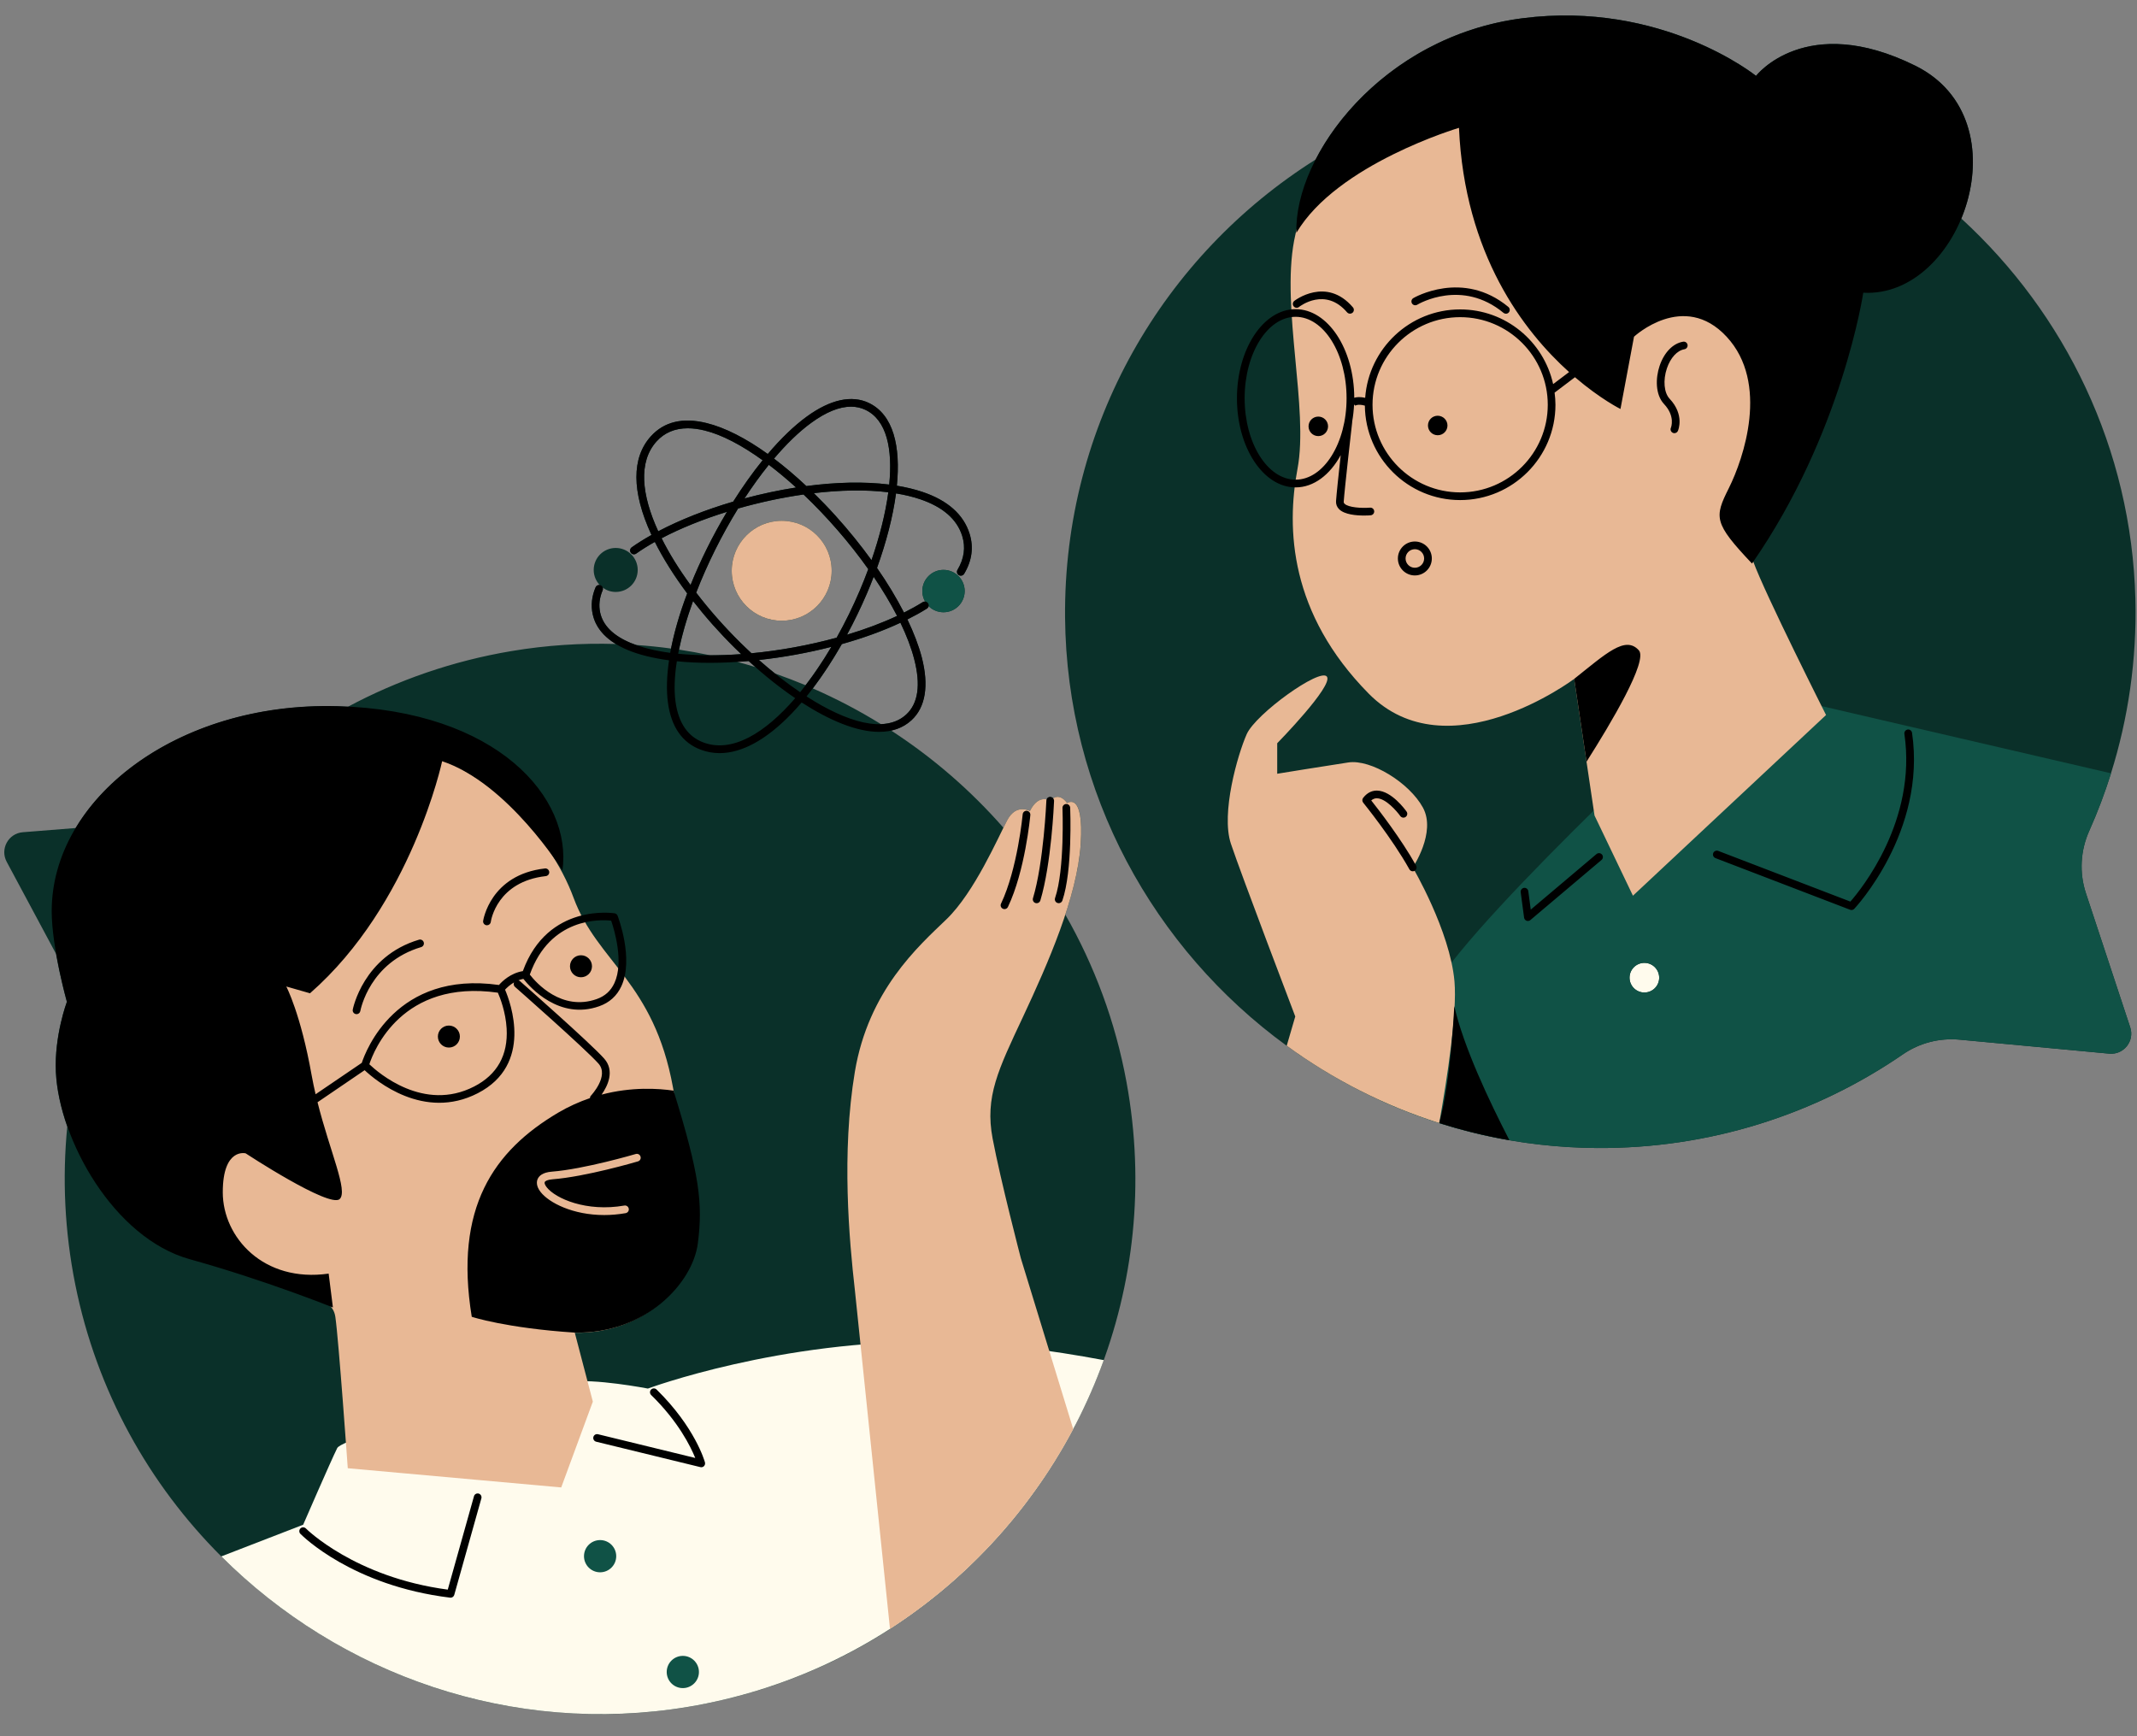
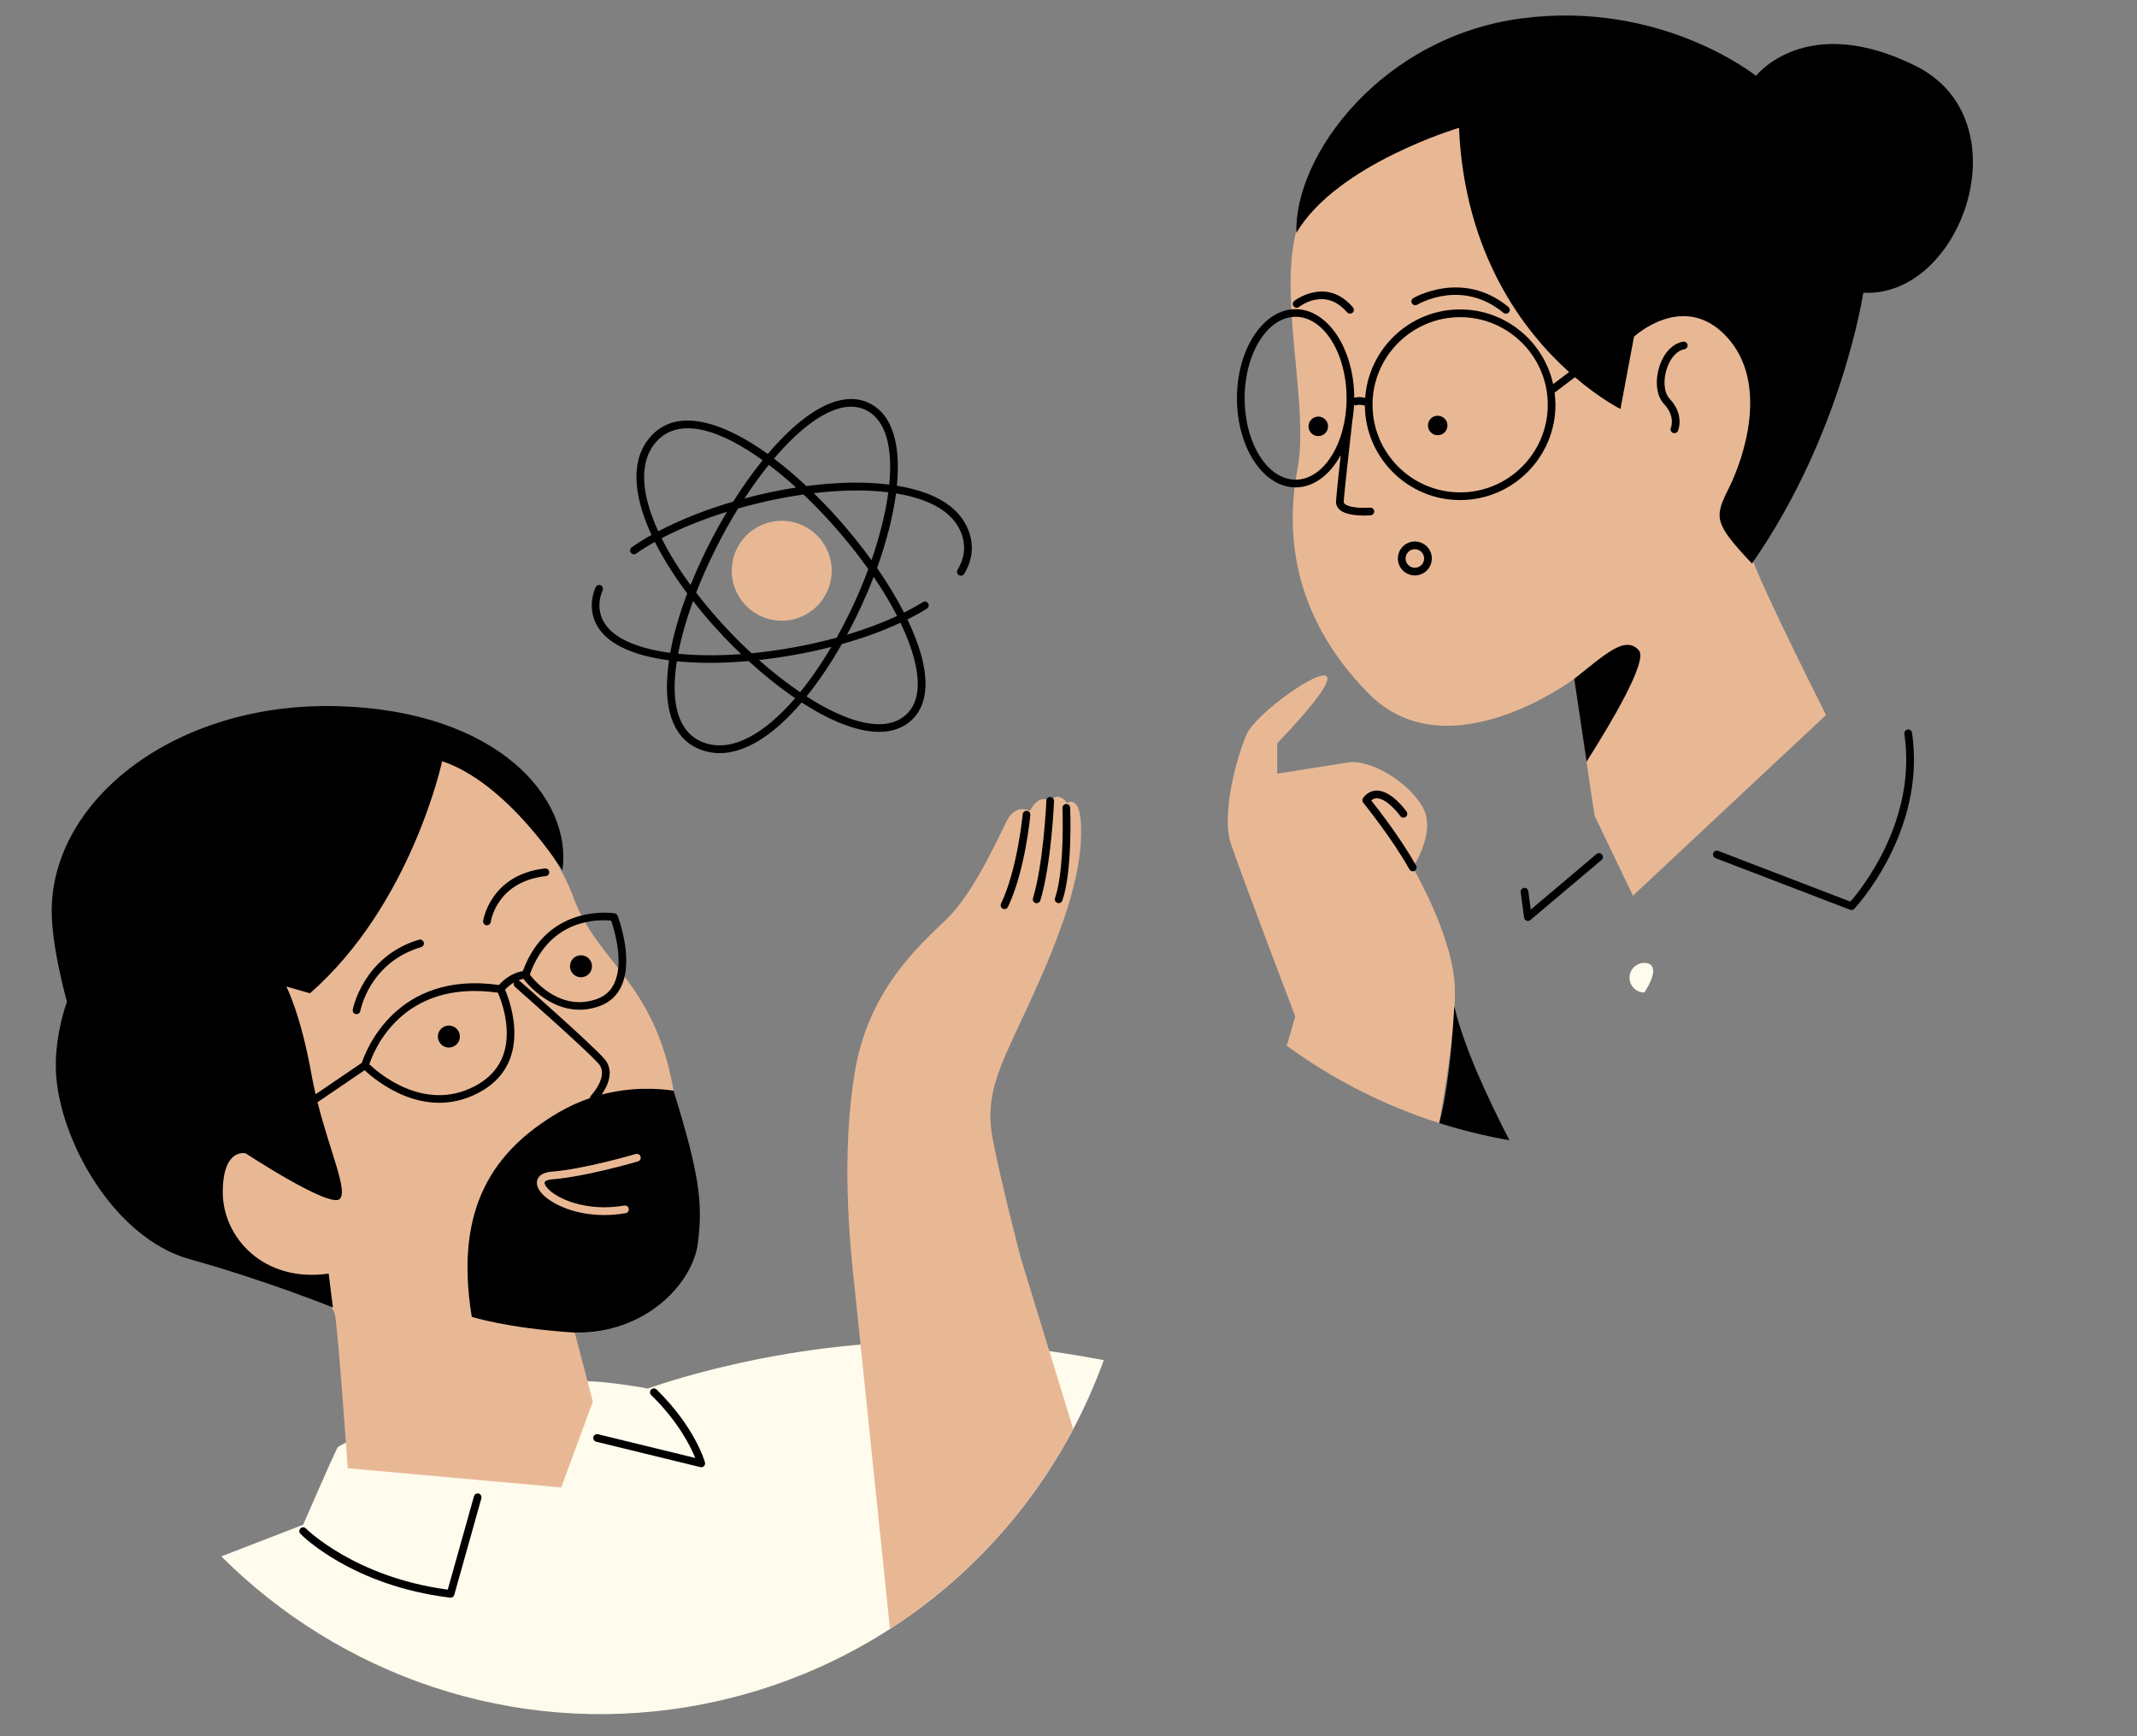
<svg xmlns="http://www.w3.org/2000/svg" fill="#000000" height="404" preserveAspectRatio="xMidYMid meet" version="1" viewBox="-1.0 -3.6 497.3 404.0" width="497.3" zoomAndPan="magnify">
  <rect x="-1.0" y="-3.6" width="497.3" height="404.0" fill="#808080" stroke="none" />
  <g id="change1_1">
-     <path d="M249.54,327.45c0.52-1.02,1.04-2.05,1.53-3.08c0.03-0.07,0.07-0.14,0.1-0.21c0.53-1.11,1.04-2.24,1.54-3.37 c0.13-0.29,0.25-0.58,0.38-0.87c0.37-0.87,0.74-1.74,1.09-2.62c0.13-0.31,0.25-0.63,0.38-0.94c8.25-20.92,10.95-44.34,6.59-68.12 c-2.58-14.07-7.49-27.17-14.24-38.98c1.89-5.74,3.26-11.39,3.59-16.5c0.79-12.35-3.15-9.46-3.15-9.46s-1.46-2.29-3.27-1.11 c-0.16-0.18-0.38-0.3-0.64-0.31c-0.42-0.03-0.73,0.22-0.86,0.56c-0.94-0.21-2.53-0.04-3.9,2.7c0,0-3.15-1.84-5.26,2.1 c-0.25,0.48-0.56,1.09-0.91,1.8c-7.64-8.73-16.45-16.34-26.14-22.63c1.79-0.39,3.39-1.17,4.75-2.43c3.25-3,4.07-8.05,2.37-14.61 c-0.71-2.73-1.85-5.7-3.34-8.82c1.6-0.8,3.13-1.64,4.53-2.52c0.22-0.14,0.35-0.36,0.4-0.59c0.89,0.89,2.12,1.44,3.48,1.44 c2.72,0,4.93-2.21,4.93-4.93c0-2.72-2.21-4.93-4.93-4.93c-2.72,0-4.93,2.21-4.93,4.93c0,0.9,0.26,1.72,0.67,2.45 c-0.19-0.02-0.4,0.01-0.58,0.12c-1.36,0.85-2.83,1.66-4.37,2.44c-1.72-3.36-3.83-6.86-6.28-10.4c2.13-5.92,3.7-11.89,4.42-17.34 c1.99,0.32,3.87,0.77,5.59,1.35c5.29,1.78,8.59,4.65,9.81,8.53c0.83,2.65,0.47,5.31-1.09,7.91c-0.25,0.42-0.12,0.97,0.31,1.23 c0.14,0.09,0.3,0.13,0.46,0.13c0.3,0,0.6-0.16,0.77-0.43c1.83-3.05,2.26-6.21,1.26-9.37c-1.4-4.45-5.08-7.72-10.95-9.69 c-1.84-0.62-3.84-1.09-5.95-1.44c0.9-9.11-0.78-16.5-6.5-19.25c-3.99-1.92-8.99-0.82-14.46,3.16c-2.96,2.15-6.04,5.12-9.08,8.71 c-5.11-3.67-9.97-6.15-14.25-7.2c-5.53-1.36-9.89-0.32-12.97,3.1c-4.49,4.98-4.46,12.86,0.09,22.79c0.02,0.05,0.05,0.1,0.07,0.15 c-1.66,0.93-3.21,1.9-4.6,2.88c-0.4,0.29-0.5,0.84-0.21,1.25c0.29,0.4,0.84,0.5,1.25,0.21c1.31-0.93,2.77-1.84,4.34-2.72 c1.93,3.86,4.5,7.93,7.53,11.99c-1.72,4.53-2.96,8.84-3.75,12.82c-2.68-0.37-5.39-0.64-8.11-0.83c-0.44-0.16-0.89-0.31-1.31-0.48 c-4.05-1.7-6.43-4.07-7.08-7.05c-0.37-1.69-0.18-3.43,0.57-5.19c0.09-0.21,0.08-0.43,0.02-0.63c0.85,0.63,1.89,1.01,3.03,1.01 c2.83,0,5.12-2.29,5.12-5.12c0-2.83-2.29-5.12-5.12-5.12c-2.83,0-5.12,2.29-5.12,5.12c0,1.38,0.55,2.62,1.43,3.54 c-0.41-0.08-0.83,0.11-1,0.51c-0.89,2.1-1.12,4.21-0.67,6.27c0.61,2.79,2.43,5.11,5.38,6.91c-7.99-0.24-16.12,0.28-24.28,1.65 c-13.69,2.3-26.47,6.77-38.06,12.96c-0.84-0.04-1.67-0.09-2.53-0.11c-27.65-0.73-50.66,11.44-60.82,28.33l-12.31,0.98 c-3.36,0.27-5.34,3.9-3.75,6.87l11.49,21.44c1.05,5.98,2.51,11.17,2.51,11.17s-2.96,7.88-2.56,16.36c0.18,3.9,1.11,8.26,2.66,12.68 c-1.17,11.98-0.63,24.35,1.88,36.81c4.99,24.78,17.17,46.44,33.96,63.2h0c0,0,0,0,0.01,0c0.82,0.82,1.65,1.62,2.49,2.41 c0.09,0.09,0.19,0.18,0.29,0.27c0.8,0.75,1.61,1.49,2.43,2.22c0.06,0.05,0.11,0.1,0.17,0.15c2.66,2.36,5.42,4.61,8.27,6.74 c0.11,0.09,0.23,0.17,0.34,0.26c0.85,0.63,1.71,1.25,2.58,1.86c0.1,0.07,0.19,0.14,0.29,0.2c2.89,2.02,5.87,3.92,8.93,5.69 c0.15,0.09,0.3,0.17,0.45,0.26c0.87,0.5,1.76,1,2.64,1.48c0.15,0.08,0.3,0.17,0.45,0.25c2.08,1.12,4.19,2.18,6.34,3.19 c0.01,0.01,0.03,0.01,0.04,0.02c1.01,0.47,2.03,0.93,3.06,1.38c0.2,0.09,0.4,0.17,0.6,0.26c0.87,0.37,1.75,0.74,2.63,1.09 c0.22,0.09,0.43,0.17,0.65,0.26c0.99,0.39,1.98,0.77,2.97,1.14c0.08,0.03,0.15,0.06,0.23,0.09c1.12,0.41,2.25,0.8,3.39,1.18 c0.05,0.02,0.09,0.03,0.14,0.04c1.03,0.34,2.06,0.66,3.09,0.98c0.26,0.08,0.52,0.15,0.78,0.23c0.85,0.25,1.7,0.49,2.56,0.73 c0.29,0.08,0.57,0.16,0.86,0.23c0.92,0.24,1.85,0.48,2.78,0.7c0.18,0.04,0.37,0.09,0.55,0.13c1.14,0.27,2.29,0.52,3.44,0.76 c0.09,0.02,0.17,0.03,0.26,0.05c1.03,0.21,2.05,0.4,3.09,0.58c0.31,0.05,0.62,0.11,0.94,0.16c0.83,0.14,1.66,0.27,2.49,0.39 c0.34,0.05,0.69,0.1,1.03,0.15c0.87,0.12,1.74,0.23,2.62,0.33c0.27,0.03,0.55,0.07,0.82,0.1c1.15,0.13,2.31,0.24,3.47,0.34 c0.1,0.01,0.21,0.01,0.31,0.02c1.04,0.08,2.07,0.15,3.12,0.21c0.35,0.02,0.7,0.03,1.06,0.05c0.81,0.04,1.63,0.07,2.44,0.09 c0.39,0.01,0.77,0.02,1.16,0.02c0.84,0.01,1.67,0.02,2.51,0.01c0.33,0,0.66,0,1,0c1.16-0.01,2.33-0.04,3.5-0.09 c0.08,0,0.16-0.01,0.24-0.01c1.08-0.05,2.16-0.11,3.25-0.18c0.37-0.03,0.74-0.06,1.11-0.09c0.81-0.06,1.62-0.13,2.43-0.21 c0.41-0.04,0.82-0.08,1.23-0.13c0.82-0.09,1.63-0.19,2.45-0.29c0.37-0.05,0.73-0.09,1.1-0.14c1.17-0.16,2.34-0.33,3.52-0.53 c1.3-0.22,2.58-0.46,3.86-0.71c0.38-0.07,0.75-0.15,1.13-0.23c0.95-0.2,1.9-0.41,2.84-0.63c0.36-0.08,0.73-0.17,1.09-0.25 c1.25-0.3,2.5-0.62,3.74-0.96c0.09-0.02,0.17-0.05,0.26-0.07c1.15-0.32,2.3-0.66,3.44-1.01c0.37-0.11,0.73-0.23,1.09-0.34 c0.91-0.29,1.82-0.59,2.72-0.9c0.34-0.12,0.67-0.23,1.01-0.35c1.19-0.42,2.38-0.86,3.55-1.31c0.14-0.05,0.28-0.11,0.42-0.17 c1.04-0.41,2.07-0.83,3.1-1.26c0.35-0.15,0.7-0.3,1.04-0.45c0.87-0.38,1.74-0.77,2.6-1.16c0.3-0.14,0.61-0.28,0.91-0.42 c1.13-0.53,2.25-1.08,3.35-1.64c0.17-0.09,0.34-0.18,0.52-0.27c0.94-0.49,1.88-0.98,2.8-1.49c0.33-0.18,0.66-0.36,0.99-0.55 c0.83-0.47,1.65-0.94,2.47-1.42c0.27-0.16,0.54-0.32,0.81-0.48c1.06-0.64,2.11-1.29,3.14-1.95c0.19-0.12,0.38-0.25,0.56-0.37 c0.86-0.56,1.7-1.12,2.54-1.7c0.31-0.21,0.61-0.42,0.91-0.63c0.79-0.55,1.57-1.11,2.34-1.68c0.23-0.17,0.47-0.34,0.7-0.51 c0.98-0.73,1.96-1.48,2.92-2.24c0.19-0.15,0.38-0.31,0.58-0.47c0.77-0.62,1.54-1.25,2.3-1.89c0.05-0.04,0.1-0.08,0.14-0.12 c0.02-0.01,0.04-0.03,0.05-0.04c0.21-0.18,0.42-0.37,0.64-0.55c0.73-0.63,1.45-1.26,2.16-1.9c0.08-0.07,0.16-0.14,0.23-0.2 c0.13-0.12,0.26-0.23,0.39-0.35c0.9-0.82,1.79-1.66,2.67-2.51c0.19-0.19,0.38-0.38,0.57-0.56c0.66-0.64,1.31-1.29,1.95-1.95 c0.07-0.07,0.14-0.14,0.2-0.21c0.22-0.23,0.44-0.45,0.66-0.68c0.61-0.64,1.21-1.28,1.81-1.93c0.1-0.1,0.19-0.21,0.29-0.31 c0.14-0.15,0.28-0.31,0.42-0.46c0.82-0.91,1.62-1.83,2.42-2.76c0.18-0.21,0.36-0.43,0.54-0.65c0.55-0.65,1.09-1.31,1.62-1.97 c0.07-0.09,0.14-0.17,0.21-0.26c0.22-0.28,0.44-0.55,0.66-0.83c0.5-0.64,0.99-1.28,1.48-1.92c0.09-0.12,0.18-0.24,0.28-0.36 c0.05-0.06,0.09-0.12,0.14-0.19c0.11-0.15,0.23-0.3,0.34-0.44c0.73-0.98,1.44-1.98,2.14-2.98c0.17-0.24,0.33-0.48,0.5-0.73 c0.44-0.65,0.88-1.29,1.31-1.95c0.04-0.05,0.07-0.11,0.1-0.16c0.06-0.09,0.11-0.18,0.17-0.27c0.19-0.29,0.38-0.58,0.57-0.87 c0.4-0.63,0.8-1.26,1.19-1.9c0.08-0.13,0.16-0.25,0.24-0.38c0.1-0.16,0.2-0.33,0.3-0.49c0.07-0.12,0.14-0.23,0.21-0.35 c0.63-1.05,1.25-2.12,1.85-3.19c0.15-0.27,0.29-0.53,0.44-0.8c0.35-0.63,0.69-1.26,1.03-1.9c0,0,0,0,0,0l0,0 c0.11-0.2,0.21-0.41,0.32-0.61C249.23,328.06,249.39,327.76,249.54,327.45z M179.37,153.15c-1.27-1.02-2.53-2.07-3.76-3.16 c5.62-0.61,11.36-1.65,16.86-3.06c-1.9,3.21-3.92,6.21-6.01,8.93C184.13,154.9,181.76,153.99,179.37,153.15z M173.88,148.43 c-0.88-0.81-1.74-1.64-2.59-2.47c-3.72-3.67-7.21-7.62-10.28-11.64c2.56-6.61,5.93-13.39,9.75-19.58 c4.96-1.41,10.14-2.54,15.23-3.26c5.45,5.18,10.69,11.21,15.06,17.37c-0.62,1.68-1.28,3.35-1.98,4.99 c-1.6,3.76-3.42,7.46-5.38,10.96C187.28,146.57,180.46,147.81,173.88,148.43z M174.81,151.65c-1.42-0.44-2.85-0.85-4.29-1.23 c0.9-0.06,1.79-0.1,2.69-0.18C173.73,150.72,174.27,151.18,174.81,151.65z M211.75,149.82c1.54,5.96,0.92,10.28-1.85,12.85 c-1.58,1.47-3.6,2.16-5.9,2.25c-5.07-3.14-10.37-5.92-15.85-8.31c2.34-3.09,4.62-6.57,6.75-10.31c4.89-1.37,9.52-3.04,13.64-4.96 C209.96,144.28,211.06,147.14,211.75,149.82z M207.76,139.74c-3.55,1.66-7.49,3.13-11.65,4.37c1.66-3.07,3.21-6.28,4.62-9.57 c0.55-1.29,1.08-2.6,1.58-3.91C204.38,133.69,206.22,136.75,207.76,139.74z M201.81,126.76c-2.52-3.48-5.33-6.97-8.4-10.36 c-1.67-1.85-3.35-3.58-5.03-5.23c6.14-0.73,12.1-0.85,17.34-0.21C205.06,115.94,203.66,121.38,201.81,126.76z M187.8,94.79 c3.44-2.5,6.52-3.75,9.23-3.75c1.21,0,2.35,0.25,3.4,0.76c4.93,2.37,6.32,9.08,5.5,17.37c-5.86-0.74-12.5-0.55-19.28,0.35 c-2.53-2.38-5.06-4.52-7.53-6.39C181.97,99.77,184.9,96.9,187.8,94.79z M177.92,104.57c2.11,1.6,4.23,3.37,6.34,5.28 c-4.03,0.63-8.07,1.49-12.01,2.55C174.07,109.62,175.97,106.99,177.92,104.57z M151.78,99.14c1.85-2.05,4.28-3.07,7.27-3.07 c1.22,0,2.54,0.17,3.94,0.52c4.05,0.99,8.69,3.47,13.48,6.92c-2.34,2.89-4.64,6.13-6.85,9.63c-6.4,1.88-12.4,4.25-17.44,6.9 C148.29,111.57,147.48,103.91,151.78,99.14z M152.96,121.66c4.42-2.32,9.64-4.42,15.21-6.15c-1.64,2.75-3.22,5.63-4.7,8.62 c-1.41,2.86-2.67,5.67-3.77,8.42C157.03,128.91,154.74,125.23,152.96,121.66z M160.28,136.28c2.92,3.75,6.21,7.46,9.75,10.95 c0.48,0.47,0.97,0.94,1.46,1.4c-2.49,0.18-4.92,0.27-7.28,0.26c-2.38-0.51-4.78-0.94-7.19-1.31 C157.75,144.02,158.86,140.2,160.28,136.28z M494.72,235.49c1.06,3.2-1.52,6.43-4.87,6.12l-34.87-3.26 c-4.65-0.43-9.31,0.77-13.16,3.42c-20.24,13.9-44.8,21.97-71.25,21.8c-1.1-0.01-2.19-0.03-3.28-0.07 c-0.36-0.01-0.71-0.03-1.07-0.05c-0.74-0.03-1.47-0.06-2.2-0.1c-0.41-0.02-0.82-0.06-1.22-0.09c-0.68-0.05-1.36-0.09-2.03-0.15 c-0.42-0.04-0.84-0.08-1.27-0.12c-0.66-0.06-1.31-0.13-1.97-0.2c-0.42-0.05-0.85-0.1-1.27-0.15c-0.65-0.08-1.3-0.16-1.95-0.25 c-0.42-0.06-0.83-0.12-1.25-0.18c-0.65-0.1-1.31-0.2-1.96-0.31c-0.4-0.07-0.8-0.14-1.21-0.21c-0.67-0.12-1.33-0.24-1.99-0.37 c-0.38-0.07-0.76-0.15-1.14-0.22c-0.68-0.14-1.37-0.28-2.05-0.43c-0.35-0.08-0.7-0.16-1.06-0.24c-0.71-0.16-1.42-0.33-2.12-0.51 c-0.32-0.08-0.63-0.16-0.95-0.24c-0.75-0.19-1.5-0.4-2.24-0.6c-0.27-0.07-0.53-0.15-0.8-0.22c-0.82-0.23-1.63-0.48-2.45-0.73 c-0.19-0.06-0.38-0.11-0.57-0.17c-0.95-0.3-1.89-0.6-2.83-0.92c-0.05-0.02-0.1-0.03-0.15-0.05c-0.68-0.23-1.36-0.47-2.04-0.72 c-0.19-0.07-0.38-0.13-0.57-0.2c-1.42-0.52-2.83-1.07-4.23-1.64c-0.19-0.08-0.37-0.16-0.56-0.23c-2.93-1.21-5.81-2.53-8.62-3.96 c-0.08-0.04-0.16-0.08-0.24-0.12c-1.42-0.72-2.83-1.48-4.22-2.25c-0.07-0.04-0.14-0.08-0.21-0.12c-4.3-2.41-8.45-5.08-12.42-7.97 c0,0,0,0,0,0v0c-30.92-22.5-51.23-58.83-51.58-99.68c-0.38-44.89,22.99-84.35,58.31-106.58c7.68-14.91,24.79-29.87,48.08-32.87 c32.59-4.2,54.4,13.4,54.4,13.4s11.56-14.98,37.06-2.37c14.19,7.02,15.92,23.01,10.71,35.57c24.13,22.11,39.61,53.54,40.51,88.5 c0.36,14.18-1.66,27.84-5.67,40.61l0,0c0,0,0,0,0,0c-0.71,2.26-1.48,4.49-2.31,6.7c-0.02,0.04-0.03,0.09-0.05,0.13 c-0.38,0.99-0.77,1.98-1.17,2.96c-0.05,0.13-0.1,0.27-0.16,0.4c-0.45,1.09-0.91,2.17-1.39,3.24c-2.04,4.57-2.33,9.73-0.76,14.48 L494.72,235.49z M192.54,129.23c0,6.42-5.21,11.63-11.63,11.63s-11.63-5.21-11.63-11.63s5.21-11.63,11.63-11.63 S192.54,122.8,192.54,129.23z" fill="#0a3029" />
-   </g>
+     </g>
  <g id="change2_1">
-     <path d="M217.63,308.64c12.3,0.16,25.75,1.96,38.23,4.29c-14.78,40.97-50.66,73.01-96.78,80.7 c-40.98,6.83-81-7.48-108.58-35.02l19.05-7.37c0,0,6.44-14.86,7.92-17.83c1.49-2.97,48.54-14.36,53.98-15.35 c5.45-0.99,18.32,1.49,18.32,1.49S180.49,308.14,217.63,308.64z M381.66,220.48c-1.9,0-3.45,1.54-3.45,3.45 c0,1.9,1.54,3.45,3.45,3.45c1.91,0,3.45-1.54,3.45-3.45C385.11,222.03,383.57,220.48,381.66,220.48z" fill="#fffbed" />
+     <path d="M217.63,308.64c12.3,0.16,25.75,1.96,38.23,4.29c-14.78,40.97-50.66,73.01-96.78,80.7 c-40.98,6.83-81-7.48-108.58-35.02l19.05-7.37c0,0,6.44-14.86,7.92-17.83c1.49-2.97,48.54-14.36,53.98-15.35 c5.45-0.99,18.32,1.49,18.32,1.49S180.49,308.14,217.63,308.64z M381.66,220.48c-1.9,0-3.45,1.54-3.45,3.45 c0,1.9,1.54,3.45,3.45,3.45C385.11,222.03,383.57,220.48,381.66,220.48z" fill="#fffbed" />
  </g>
  <g id="change3_1">
-     <path d="M223.49,133.96c0,2.72-2.21,4.93-4.93,4.93c-2.72,0-4.93-2.21-4.93-4.93s2.21-4.93,4.93-4.93 C221.28,129.03,223.49,131.23,223.49,133.96z M489.85,241.61l-34.87-3.26c-4.65-0.43-9.31,0.77-13.16,3.42 c-20.24,13.9-44.8,21.97-71.25,21.8c-18.15-0.12-35.41-4.18-50.97-11.36c1.03-3.13,4.24-11.42,12.93-25.78 c11.39-18.82,68.35-70.82,68.35-70.82l89.38,20.76c-1.44,4.59-3.14,9.08-5.08,13.42c-2.04,4.57-2.33,9.73-0.76,14.48l10.31,31.22 C495.78,238.69,493.2,241.92,489.85,241.61z M385.11,223.93c0-1.91-1.54-3.45-3.45-3.45c-1.9,0-3.45,1.54-3.45,3.45 c0,1.9,1.54,3.45,3.45,3.45C383.57,227.38,385.11,225.84,385.11,223.93z M138.65,354.81c-2.07,0-3.75,1.68-3.75,3.75 c0,2.07,1.68,3.75,3.75,3.75c2.07,0,3.75-1.68,3.75-3.75C142.4,356.49,140.72,354.81,138.65,354.81z M157.9,381.76 c-2.07,0-3.75,1.68-3.75,3.75c0,2.07,1.68,3.75,3.75,3.75s3.75-1.68,3.75-3.75C161.65,383.44,159.97,381.76,157.9,381.76z" fill="#105246" />
-   </g>
+     </g>
  <g id="change4_1">
    <path d="M423.94,162.8L379,204.85l-8.94-18.66l-4.73-31.8c0,0-29.43,22.08-47.83,3.42 c-18.4-18.66-19.18-38.37-16.56-52.3c2.63-13.93-3.78-37.23-0.79-53.09c4.47-23.65,24.7-38.63,41.26-43.36 c16.56-4.73,58.34-10.25,76.48,25.75c18.13,36-13.8,84.36-10.91,92.24C409.88,134.94,423.94,162.8,423.94,162.8z M132.49,205.37 c-5.52-14.98-21.9-33.95-45.73-36c-24.44-2.1-55.98,9.2-64.91,49.93c-8.94,40.73,18.66,58.08,32.59,68.59 c13.93,10.51,21.81,9.46,22.6,14.98c0.79,5.52,2.89,35.22,2.89,35.22l49.67,4.47l7.36-19.97l-4.2-16.03 c16.56,0.26,27.59-11.83,27.33-21.29c-0.26-9.46,0-11.04-4.47-35.74S138.01,220.35,132.49,205.37z M247.34,183.3 c0,0-1.84-2.89-3.94-0.53c0,0-2.63-1.84-4.73,2.37c0,0-3.15-1.84-5.26,2.1c-2.1,3.94-7.62,16.82-14.19,23.13 c-6.57,6.31-18.13,16.56-21.29,35.48c-3.15,18.92-1.31,39.16,0,50.72l8.18,78.92c18.07-11.66,32.71-27.76,42.64-46.51l-12.19-39.76 c0,0-4.73-18.13-6.57-27.86c-1.84-9.72,1.31-16.03,7.1-28.38c5.78-12.35,12.61-27.86,13.4-40.21 C251.28,180.41,247.34,183.3,247.34,183.3z M327.76,198.28c0,0,5.52-8.15,2.37-13.93c-3.15-5.78-12.09-11.3-17.35-10.51 c-5.26,0.79-16.56,2.63-16.56,2.63v-7.1c0,0,13.14-13.4,11.56-15.51c-1.58-2.1-16.56,8.67-18.66,13.4 c-2.1,4.73-6.04,18.4-3.68,25.49c2.37,7.1,14.98,40.21,14.98,40.21l-1.99,6.81c10.69,7.78,22.65,13.91,35.49,17.99 c1.89-10.64,4.19-25.72,3.55-32.95C336.43,212.99,327.76,198.28,327.76,198.28z M180.91,117.6c-6.42,0-11.63,5.21-11.63,11.63 c0,6.42,5.21,11.63,11.63,11.63s11.63-5.21,11.63-11.63C192.54,122.8,187.34,117.6,180.91,117.6z" fill="#e8b895" />
  </g>
  <g id="change5_1">
    <path d="M444.7,11.69c-25.49-12.61-37.06,2.37-37.06,2.37s-21.81-17.61-54.4-13.4c-32.59,4.2-53.09,31.8-52.56,49.93 c9.46-16.03,37.84-24.44,37.84-24.44c1.29,29.47,15.1,47.38,25.62,56.84l-3.71,2.8c-2.2-9.93-11.06-17.38-21.64-17.38 c-11.69,0-21.27,9.09-22.1,20.57c-1.14-0.25-1.97-0.19-2.54-0.01c-0.04-11.38-6.15-20.62-13.65-20.62 c-7.53,0-13.65,9.3-13.65,20.74s6.12,20.74,13.65,20.74c4.22,0,8-2.93,10.5-7.51c-0.48,4.34-0.99,9.16-1.09,10.69 c-0.05,0.73,0.2,1.39,0.73,1.91c1.27,1.25,4.04,1.46,5.8,1.46c0.78,0,1.36-0.04,1.53-0.06c0.49-0.04,0.86-0.47,0.82-0.96 c-0.04-0.49-0.47-0.85-0.96-0.82c-1.93,0.16-5.04-0.02-5.93-0.9c-0.16-0.16-0.22-0.3-0.2-0.51c0.19-2.9,1.95-18.33,1.97-18.49 c0-0.03-0.01-0.06-0.01-0.1c0.23-1.29,0.38-2.63,0.45-4l0.31,0.27c0-0.01,0.56-0.46,2.2-0.01c0.11,12.14,10.01,21.98,22.17,21.98 c12.23,0,22.18-9.95,22.18-22.18c0-0.96-0.08-1.89-0.2-2.82l4.74-3.59c5.99,5.12,10.59,7.39,10.59,7.39l3.15-16.82 c0,0,11.56-10.77,21.55,0c9.99,10.78,3.94,28.38,0.53,35.22c-3.42,6.83-3.56,8.11,5.38,17.57c21.02-30.22,25.89-63.03,25.89-63.03 C455.48,65.82,470.2,24.3,444.7,11.69z M300.5,108.03c-6.54,0-11.86-8.5-11.86-18.95s5.32-18.95,11.86-18.95 c6.54,0,11.86,8.5,11.86,18.95S307.04,108.03,300.5,108.03z M338.79,110.99c-11.24,0-20.39-9.15-20.39-20.39 s9.15-20.39,20.39-20.39c11.24,0,20.39,9.15,20.39,20.39S350.04,110.99,338.79,110.99z M335.84,95.42c0,1.25-1.01,2.27-2.27,2.27 c-1.25,0-2.27-1.01-2.27-2.27s1.01-2.27,2.27-2.27C334.82,93.16,335.84,94.17,335.84,95.42z M308.05,95.62 c0,1.25-1.01,2.27-2.27,2.27s-2.27-1.01-2.27-2.27c0-1.25,1.01-2.27,2.27-2.27S308.05,94.37,308.05,95.62z M328.25,122.42 c-2.18,0-3.95,1.77-3.95,3.95c0,2.18,1.77,3.95,3.95,3.95c2.18,0,3.95-1.77,3.95-3.95C332.2,124.19,330.43,122.42,328.25,122.42z M328.25,128.53c-1.19,0-2.16-0.97-2.16-2.16s0.97-2.16,2.16-2.16c1.19,0,2.16,0.97,2.16,2.16S329.44,128.53,328.25,128.53z M380.38,147.75c2.16,2.43-6.51,16.99-12.18,25.91l-2.87-19.27C372.7,148.54,377.23,144.21,380.38,147.75z M328.54,197.84 c0.24,0.43,0.09,0.98-0.35,1.22c-0.14,0.08-0.29,0.11-0.43,0.11c-0.31,0-0.62-0.17-0.78-0.46c-4.05-7.27-10.69-15.43-10.75-15.51 c-0.26-0.32-0.27-0.78-0.02-1.11c1.11-1.44,2.36-1.72,3.26-1.7c3.34,0.07,6.5,4.39,6.85,4.88c0.29,0.4,0.19,0.96-0.21,1.25 c-0.4,0.29-0.96,0.19-1.25-0.21c-0.81-1.13-3.36-4.09-5.43-4.13c-0.44-0.02-0.93,0.15-1.33,0.5 C319.73,184.73,325.06,191.6,328.54,197.84z M443.95,166.94c3.38,23.03-13.27,40.78-13.44,40.96c-0.17,0.18-0.41,0.28-0.65,0.28 c-0.11,0-0.22-0.02-0.32-0.06l-31.34-12.02c-0.46-0.18-0.69-0.69-0.52-1.16c0.18-0.46,0.7-0.69,1.16-0.52l30.76,11.8 c2.47-2.81,15.53-18.84,12.57-39.02c-0.07-0.49,0.27-0.94,0.76-1.02C443.41,166.11,443.88,166.45,443.95,166.94z M371.8,195.27 c0.32,0.38,0.27,0.94-0.11,1.26l-16.56,13.99c-0.16,0.14-0.37,0.21-0.58,0.21c-0.11,0-0.22-0.02-0.32-0.06 c-0.3-0.12-0.52-0.39-0.56-0.72l-0.79-5.91c-0.07-0.49,0.28-0.94,0.77-1.01c0.48-0.07,0.94,0.28,1,0.77l0.57,4.29l15.31-12.94 C370.92,194.84,371.48,194.89,371.8,195.27z M327.58,67.01c-0.25-0.42-0.12-0.97,0.31-1.23c0.11-0.07,11.51-6.73,22.12,2.05 c0.38,0.32,0.43,0.88,0.12,1.26c-0.18,0.21-0.43,0.32-0.69,0.32c-0.2,0-0.4-0.07-0.57-0.21c-9.62-7.96-19.64-2.14-20.06-1.89 C328.38,67.57,327.83,67.43,327.58,67.01z M300.05,67.69c-0.31-0.39-0.24-0.95,0.14-1.26c0.07-0.06,7.45-5.77,13.65,1.5 c0.32,0.38,0.28,0.94-0.1,1.26c-0.17,0.14-0.37,0.21-0.58,0.21c-0.25,0-0.5-0.11-0.68-0.31c-5.07-5.95-10.93-1.45-11.18-1.26 C300.92,68.15,300.36,68.08,300.05,67.69z M391.71,76.65c0.08,0.49-0.25,0.95-0.74,1.03c-1.68,0.28-3.24,1.99-4.07,4.45 c-0.93,2.77-0.67,5.67,0.63,7.06c3.52,3.74,2.01,7.33,1.94,7.48c-0.15,0.34-0.48,0.54-0.82,0.54c-0.12,0-0.24-0.02-0.36-0.08 c-0.45-0.2-0.66-0.72-0.46-1.17c0.05-0.13,1.07-2.7-1.6-5.54c-2.04-2.17-1.99-6.01-1.03-8.86c1.06-3.14,3.11-5.25,5.47-5.64 C391.16,75.83,391.63,76.16,391.71,76.65z M238.77,186.07c-0.05,0.53-1.24,13.07-5.21,21.39c-0.15,0.32-0.47,0.51-0.81,0.51 c-0.13,0-0.26-0.03-0.38-0.09c-0.45-0.21-0.64-0.75-0.42-1.19c3.83-8.04,5.03-20.66,5.04-20.79c0.05-0.49,0.49-0.86,0.97-0.81 C238.45,185.15,238.81,185.58,238.77,186.07z M244.29,182.81c-0.02,0.59-0.63,14.66-3.19,23.15c-0.12,0.39-0.47,0.64-0.86,0.64 c-0.09,0-0.17-0.01-0.26-0.04c-0.47-0.14-0.74-0.64-0.6-1.12c2.5-8.27,3.11-22.56,3.12-22.71c0.02-0.49,0.4-0.9,0.93-0.86 C243.93,181.9,244.31,182.32,244.29,182.81z M248.04,184.38c0.02,0.59,0.57,14.64-1.82,21.61c-0.13,0.37-0.47,0.6-0.85,0.6 c-0.1,0-0.19-0.02-0.29-0.05c-0.47-0.16-0.72-0.67-0.56-1.14c2.28-6.66,1.73-20.82,1.73-20.96c-0.02-0.49,0.36-0.91,0.86-0.93 C247.59,183.49,248.02,183.88,248.04,184.38z M161.4,285.73c1.19-9.3,0.39-15.97-5.66-35.51c-3.52-0.52-9.71-0.93-16.74,0.92 c1.38-1.97,3.14-5.52,0.59-8.39c-3.15-3.55-18.92-17.43-19.59-18.02c-0.11-0.09-0.23-0.15-0.36-0.18c0.36-0.14,0.74-0.27,1.15-0.35 c1.57,1.99,8.36,9.66,17.64,6.38c2.39-0.84,4.13-2.41,5.17-4.67c2.93-6.36-0.73-16-0.88-16.4c-0.11-0.29-0.37-0.51-0.68-0.56 c-0.16-0.02-15.57-2.47-21.37,13.45c-2.88,0.48-4.82,2.38-5.56,3.23c-23.95-3.39-31.03,15.4-31.92,18.12l-10.75,7.31 c-0.33-1.43-0.64-2.89-0.91-4.38c-2.56-14.39-5.91-20.7-5.91-20.7l5.52,1.58c23.65-20.7,30.75-54.01,30.75-54.01 c15.37,5.12,27.99,25.43,27.99,25.43c2.37-16.75-14.98-37.25-52.43-38.24c-37.45-0.99-66.42,21.68-66.42,47.7 c0,8.55,3.55,21.09,3.55,21.09s-2.96,7.88-2.56,16.36c0.73,15.65,13.4,38.63,31.14,43.56c17.74,4.93,33.31,11.23,33.31,11.23 l-0.99-7.88c-15.18,2.17-24.64-8.48-24.64-18.92c0-10.45,5.32-9.07,5.32-9.07s19.51,12.81,21.88,10.64 c2.01-1.85-2.25-10.98-5.15-22.53l10.96-7.46c2.57,2.42,13.79,11.81,26.33,5.36c12.96-6.66,7.63-21.12,6.35-24.1 c0.39-0.42,1.11-1.12,2.09-1.69c-0.16,0.35-0.09,0.77,0.21,1.03c0.16,0.14,16.35,14.39,19.44,17.86c2.56,2.88-1.71,7.41-1.75,7.46 c-0.16,0.16-0.23,0.37-0.24,0.58c-2.42,0.83-4.91,1.92-7.4,3.39c-14.98,8.87-24.24,22.08-20.1,47.5c0,0,7.95,2.63,23.98,3.68 C149.31,306.82,160.22,294.99,161.4,285.73z M141.23,210.66c0.68,2,3.02,9.61,0.75,14.52c-0.84,1.82-2.19,3.04-4.13,3.73 c-8.17,2.88-14.08-3.8-15.56-5.7C127.01,209.93,138.62,210.37,141.23,210.66z M116.9,235.76c0.35,6.19-2.19,10.73-7.55,13.49 c-11.74,6.04-22.34-3.21-24.4-5.17c1.03-3.16,7.6-19.84,29.91-16.66C115.37,228.57,116.68,231.92,116.9,235.76z M147.46,266.68 c-0.49,0.15-12.2,3.58-19.9,4.17c-1.15,0.09-1.69,0.4-1.8,0.65c-0.11,0.24,0.07,0.7,0.46,1.2c2.07,2.63,9.24,5.8,18.06,4.26 c0.49-0.09,0.95,0.24,1.04,0.73c0.09,0.49-0.24,0.95-0.73,1.04c-1.73,0.3-3.4,0.44-4.98,0.44c-7.27,0-12.83-2.84-14.8-5.36 c-1.13-1.44-0.92-2.52-0.69-3.03c0.3-0.69,1.12-1.54,3.3-1.71c7.51-0.58,19.41-4.07,19.53-4.11c0.47-0.14,0.97,0.13,1.11,0.61 C148.21,266.04,147.94,266.54,147.46,266.68z M106.02,237.63c0,1.42-1.15,2.56-2.56,2.56c-1.42,0-2.56-1.15-2.56-2.56 c0-1.42,1.15-2.56,2.56-2.56C104.87,235.07,106.02,236.22,106.02,237.63z M131.64,221.27c0-1.42,1.15-2.56,2.56-2.56 c1.42,0,2.56,1.15,2.56,2.56c0,1.42-1.15,2.56-2.56,2.56C132.79,223.84,131.64,222.69,131.64,221.27z M97.61,215.7 c0.14,0.47-0.13,0.97-0.6,1.11c-11.91,3.54-14.07,14.41-14.16,14.88c-0.08,0.43-0.46,0.73-0.88,0.73c-0.05,0-0.11-0.01-0.16-0.02 c-0.49-0.09-0.81-0.56-0.72-1.04c0.02-0.12,2.42-12.41,15.41-16.27C96.97,214.95,97.47,215.22,97.61,215.7z M125.82,198.51 c0.48-0.06,0.93,0.3,0.99,0.79c0.06,0.49-0.3,0.93-0.79,0.99c-11.35,1.28-12.76,10.28-12.81,10.67c-0.06,0.45-0.45,0.77-0.89,0.77 c-0.04,0-0.08,0-0.13-0.01c-0.49-0.07-0.83-0.52-0.76-1.01C111.45,210.6,113.06,199.95,125.82,198.51z M111.02,345.1l-6.31,22.47 c-0.11,0.39-0.47,0.65-0.86,0.65c-0.04,0-0.07,0-0.11-0.01c-22.72-2.77-34.34-14.35-34.83-14.85c-0.35-0.35-0.34-0.92,0.01-1.26 c0.35-0.35,0.92-0.34,1.27,0.01c0.11,0.12,11.44,11.37,33.01,14.23l6.1-21.73c0.13-0.48,0.63-0.75,1.1-0.62 C110.87,344.13,111.15,344.62,111.02,345.1z M163.05,336.73c0.08,0.31,0,0.63-0.22,0.86c-0.17,0.18-0.4,0.27-0.64,0.27 c-0.07,0-0.14-0.01-0.21-0.03l-24.24-5.91c-0.48-0.12-0.77-0.6-0.66-1.08s0.6-0.78,1.08-0.66l22.63,5.52 c-1.07-2.65-3.93-8.47-10.26-14.65c-0.35-0.35-0.36-0.91-0.01-1.27c0.35-0.35,0.91-0.36,1.27-0.01 C160.72,328.52,162.96,336.4,163.05,336.73z M213.66,110.87c-1.84-0.62-3.84-1.09-5.95-1.44c0.9-9.11-0.78-16.5-6.5-19.25 c-3.99-1.92-8.99-0.82-14.46,3.16c-2.96,2.15-6.04,5.12-9.08,8.71c-5.11-3.67-9.97-6.15-14.25-7.2c-5.53-1.36-9.89-0.32-12.97,3.1 c-4.49,4.98-4.46,12.86,0.09,22.79c0.02,0.05,0.05,0.1,0.07,0.15c-1.66,0.93-3.21,1.9-4.6,2.88c-0.4,0.29-0.5,0.84-0.21,1.25 c0.29,0.4,0.84,0.5,1.25,0.21c1.31-0.93,2.77-1.84,4.34-2.72c1.93,3.86,4.5,7.93,7.53,11.99c-1.86,4.91-3.19,9.58-3.96,13.83 c-3.5-0.47-6.63-1.23-9.21-2.31c-4.05-1.7-6.43-4.07-7.08-7.05c-0.37-1.69-0.18-3.43,0.57-5.19c0.19-0.46-0.02-0.98-0.47-1.17 c-0.45-0.19-0.98,0.02-1.17,0.47c-0.89,2.1-1.12,4.21-0.67,6.27c0.78,3.58,3.52,6.38,8.14,8.32c2.69,1.13,5.97,1.91,9.62,2.4 c-0.54,3.67-0.64,7.01-0.25,9.88c0.77,5.64,3.34,9.32,7.65,10.93c1.41,0.53,2.87,0.79,4.37,0.79c5.2,0,10.92-3.13,16.8-9.25 c0.77-0.8,1.53-1.65,2.29-2.54c6.47,4.18,12.82,6.84,18.03,6.84c2.94,0,5.52-0.84,7.56-2.73c3.25-3,4.07-8.05,2.37-14.61 c-0.71-2.73-1.85-5.7-3.34-8.82c1.6-0.8,3.13-1.64,4.53-2.52c0.42-0.26,0.55-0.82,0.28-1.23c-0.26-0.42-0.81-0.54-1.23-0.28 c-1.36,0.85-2.83,1.66-4.37,2.44c-1.72-3.36-3.83-6.86-6.28-10.4c2.13-5.92,3.7-11.89,4.42-17.34c1.99,0.32,3.87,0.77,5.59,1.35 c5.29,1.78,8.59,4.65,9.81,8.53c0.83,2.65,0.47,5.31-1.09,7.91c-0.25,0.42-0.12,0.97,0.31,1.23c0.14,0.09,0.3,0.13,0.46,0.13 c0.3,0,0.6-0.16,0.77-0.43c1.83-3.05,2.26-6.21,1.26-9.37C223.21,116.1,219.52,112.84,213.66,110.87z M187.8,94.79 c3.44-2.5,6.52-3.75,9.23-3.75c1.21,0,2.35,0.25,3.4,0.76c4.93,2.37,6.32,9.08,5.5,17.37c-5.86-0.74-12.5-0.55-19.28,0.35 c-2.53-2.38-5.06-4.52-7.53-6.39C181.97,99.77,184.9,96.9,187.8,94.79z M201.06,128.85c-0.62,1.68-1.28,3.35-1.98,4.99 c-1.6,3.76-3.42,7.46-5.38,10.96c-6.42,1.76-13.23,3-19.82,3.63c-0.88-0.81-1.74-1.64-2.59-2.47c-3.72-3.67-7.21-7.62-10.28-11.64 c2.56-6.61,5.93-13.39,9.75-19.58c4.96-1.41,10.14-2.54,15.23-3.26C191.45,116.66,196.69,122.69,201.06,128.85z M192.47,146.94 c-2.27,3.85-4.73,7.42-7.27,10.55c-3.24-2.19-6.49-4.75-9.59-7.49C181.23,149.38,186.97,148.35,192.47,146.94z M172.25,112.4 c1.82-2.79,3.72-5.42,5.66-7.83c2.11,1.6,4.23,3.37,6.34,5.28C180.23,110.48,176.19,111.35,172.25,112.4z M151.78,99.14 c1.85-2.05,4.28-3.07,7.27-3.07c1.22,0,2.54,0.17,3.94,0.52c4.05,0.99,8.69,3.47,13.48,6.92c-2.34,2.89-4.64,6.13-6.85,9.63 c-6.4,1.88-12.4,4.25-17.44,6.9C148.29,111.57,147.48,103.91,151.78,99.14z M152.96,121.66c4.42-2.32,9.63-4.42,15.21-6.15 c-1.64,2.75-3.22,5.63-4.7,8.62c-1.41,2.86-2.67,5.67-3.77,8.42C157.03,128.91,154.74,125.23,152.96,121.66z M160.28,136.28 c2.92,3.75,6.21,7.46,9.75,10.95c0.48,0.47,0.97,0.94,1.46,1.4c-5.21,0.38-10.2,0.36-14.68-0.09 C157.54,144.7,158.73,140.54,160.28,136.28z M162.7,169.19c-3.64-1.36-5.82-4.55-6.5-9.49c-0.37-2.72-0.24-5.92,0.31-9.41 c2.44,0.25,5.03,0.37,7.72,0.37c2.89,0,5.91-0.15,8.98-0.42c3.51,3.21,7.18,6.15,10.84,8.64 C177.01,167.04,169.36,171.68,162.7,169.19z M211.75,149.82c1.54,5.96,0.92,10.28-1.85,12.85c-4.91,4.55-13.91,1.79-23.21-4.2 c2.85-3.53,5.64-7.67,8.21-12.18c4.89-1.37,9.52-3.04,13.64-4.97C209.96,144.28,211.06,147.14,211.75,149.82z M207.76,139.74 c-3.55,1.66-7.49,3.13-11.65,4.37c1.66-3.07,3.21-6.28,4.62-9.57c0.55-1.29,1.08-2.6,1.58-3.91 C204.38,133.69,206.22,136.75,207.76,139.74z M201.81,126.76c-2.52-3.48-5.33-6.97-8.4-10.36c-1.67-1.85-3.35-3.58-5.03-5.23 c6.14-0.73,12.1-0.85,17.34-0.21C205.06,115.94,203.66,121.38,201.81,126.76z M337.42,230.54c2.15,9.41,8.05,21.96,12.84,31.22 c-5.58-0.97-11.02-2.31-16.33-4C336.7,247.45,337.42,230.54,337.42,230.54z" fill="inherit" />
  </g>
</svg>